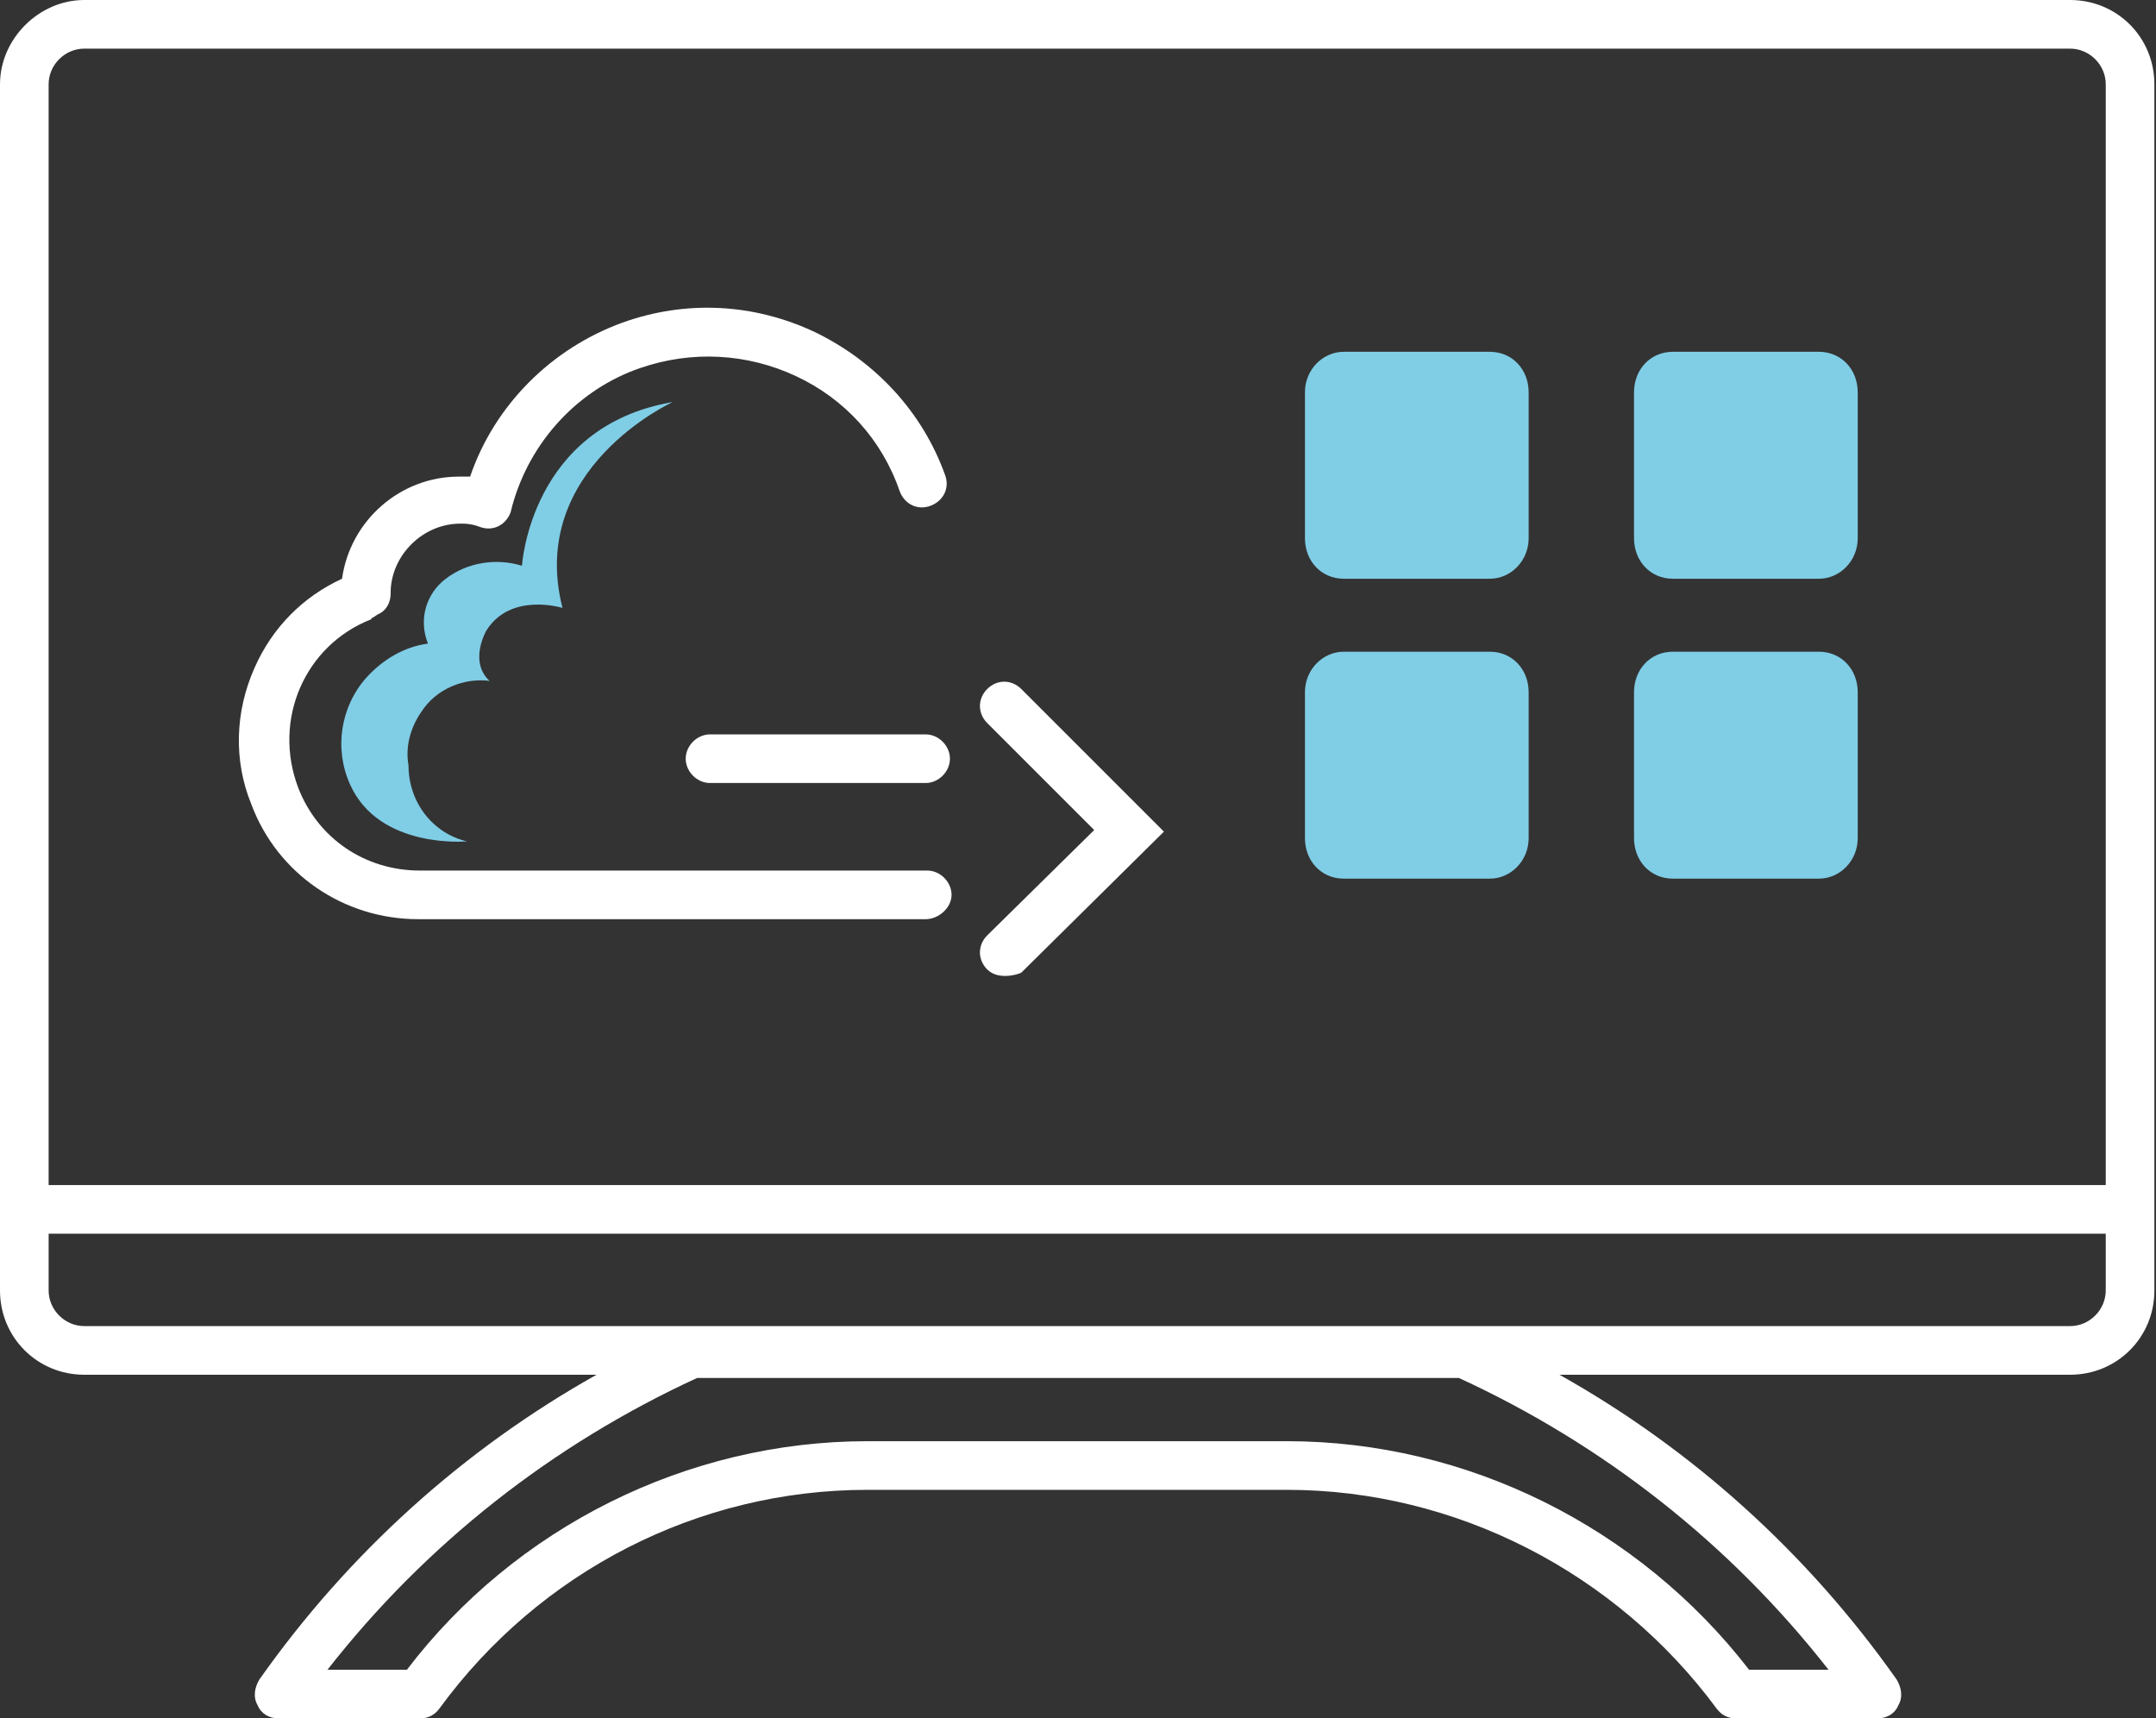
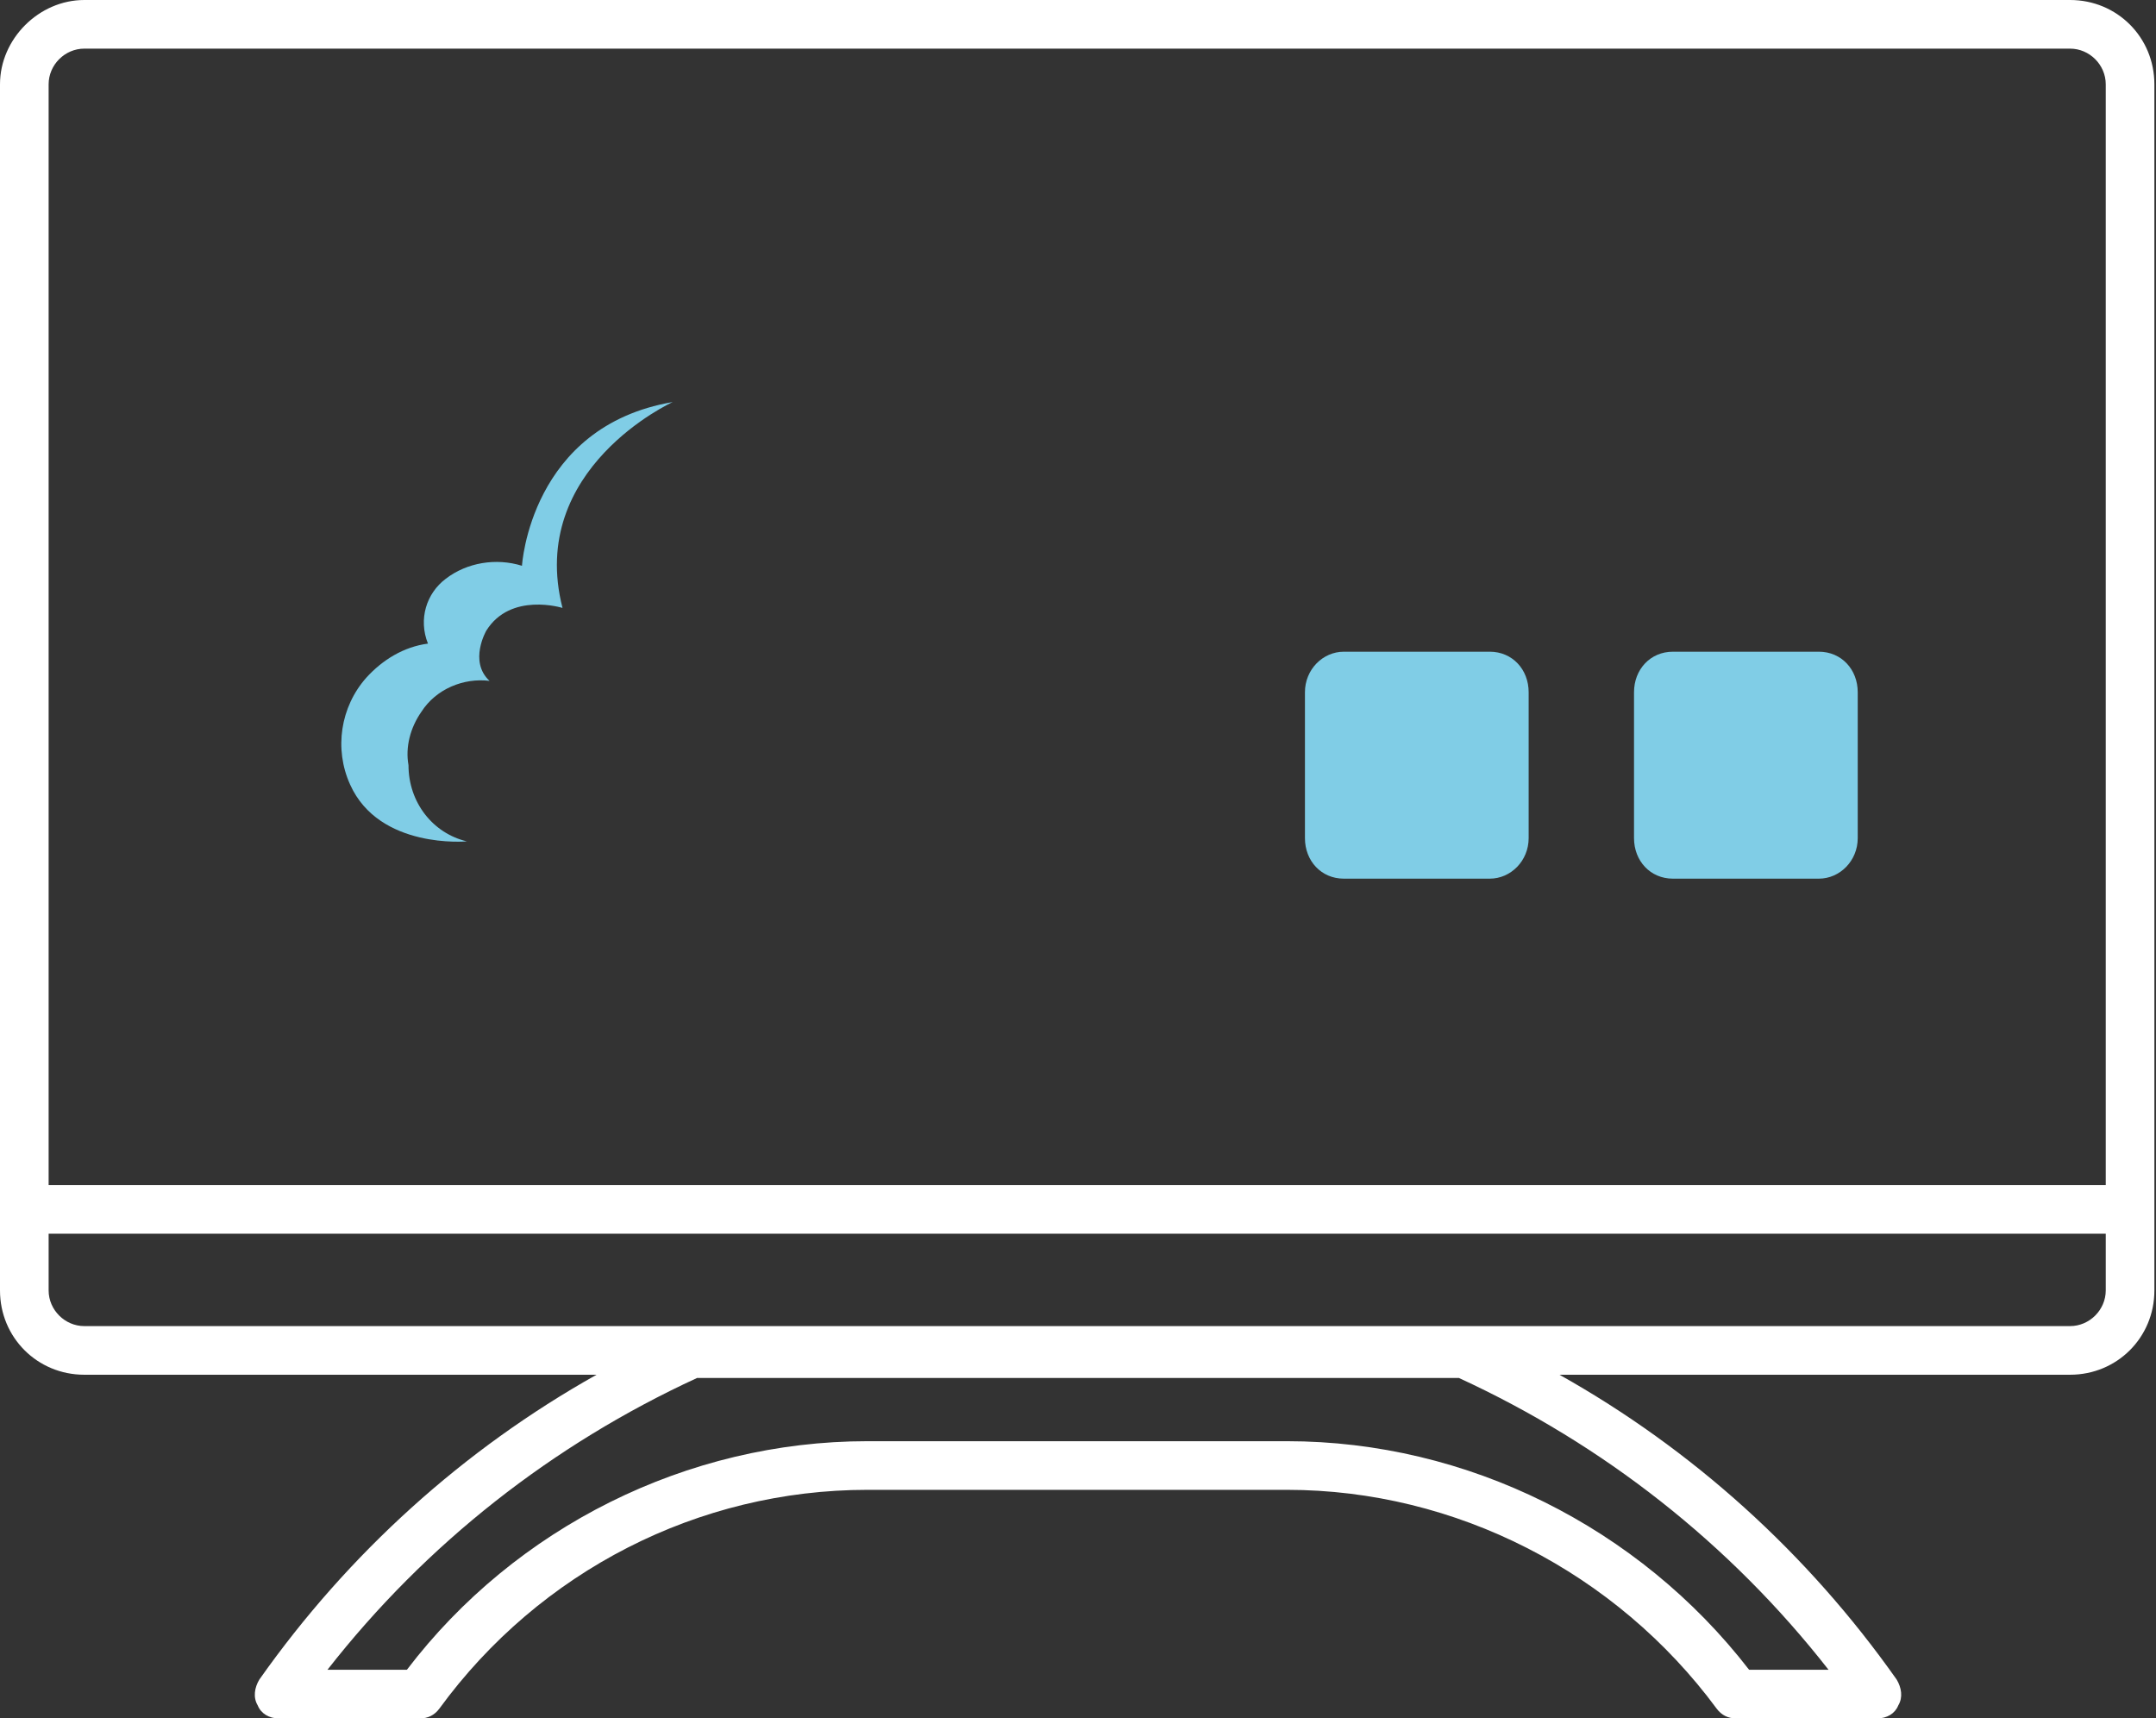
<svg xmlns="http://www.w3.org/2000/svg" version="1.1" id="Calque_1" x="0px" y="0px" viewBox="0 0 133 106" style="enable-background:new 0 0 133 106;" xml:space="preserve">
  <rect x="0" y="0" width="133" height="106" fill="#333333" stroke="none" />
  <style type="text/css">
	.st0{fill:#80CDE6;}
	.st1{fill:#FFFFFF;}
</style>
  <g>
-     <path class="st0" d="M82.9,21.7h9c1.4,0,2.4,1.1,2.4,2.5v9c0,1.4-1.1,2.5-2.4,2.5h-9c-1.4,0-2.4-1.1-2.4-2.5v-9   C80.5,22.8,81.6,21.7,82.9,21.7z" />
-     <path class="st0" d="M103.2,21.7h9c1.4,0,2.4,1.1,2.4,2.5v9c0,1.4-1.1,2.5-2.4,2.5h-9c-1.4,0-2.4-1.1-2.4-2.5v-9   C100.8,22.8,101.8,21.7,103.2,21.7z" />
    <path class="st0" d="M82.9,40.2h9c1.4,0,2.4,1.1,2.4,2.5v9c0,1.4-1.1,2.5-2.4,2.5h-9c-1.4,0-2.4-1.1-2.4-2.5v-9   C80.5,41.3,81.6,40.2,82.9,40.2z" />
    <path class="st0" d="M103.2,40.2h9c1.4,0,2.4,1.1,2.4,2.5v9c0,1.4-1.1,2.5-2.4,2.5h-9c-1.4,0-2.4-1.1-2.4-2.5v-9   C100.8,41.3,101.8,40.2,103.2,40.2z" />
    <path class="st0" d="M28.8,51.9c0,0-5.4,0.5-7.2-3.5c-1-2.2-0.6-4.8,1-6.6c1-1.1,2.3-1.9,3.8-2.1c-0.6-1.5-0.1-3.1,1.1-4   c1.3-1,3.1-1.3,4.7-0.8c0,0,0.5-8.6,9.3-10.1c0,0-9,4.1-6.8,12.7c0,0-3.2-1-4.7,1.4c0,0-1.1,1.9,0.2,3.1c-1.6-0.2-3.3,0.5-4.2,1.9   c-0.7,1-1,2.2-0.8,3.3C25.2,49.5,26.7,51.4,28.8,51.9z" />
    <g>
      <path class="st1" d="M127.7,0H5.2C2.4,0,0,2.4,0,5.2v74.4c0,2.9,2.3,5.2,5.2,5.2h31.6c-8.2,4.6-15.3,11-20.8,18.8    c-0.3,0.5-0.4,1.1-0.1,1.6c0.2,0.5,0.7,0.8,1.3,0.8h8.7c0.5,0,0.9-0.2,1.2-0.6c6.2-8.5,16-13.5,26.4-13.5h25.9    c10.4,0,20.3,5.1,26.5,13.5c0.3,0.4,0.7,0.6,1.2,0.6h8.7c0.6,0,1.1-0.3,1.3-0.8c0.3-0.5,0.2-1.1-0.1-1.6    c-5.5-7.8-12.6-14.2-20.8-18.8h31.5c2.9,0,5.2-2.3,5.2-5.2V5.2C132.9,2.3,130.6,0,127.7,0z M112.8,103h-4.9    c-6.8-8.8-17.4-14.1-28.5-14.1H53.5c-11.1,0-21.7,5.3-28.4,14.1h-4.9c6.1-7.8,13.9-13.9,22.8-18h47    C98.9,89.1,106.7,95.2,112.8,103z M5.2,3h122.5c1.2,0,2.2,1,2.2,2.2v67.9H3V5.2C3,4,4,3,5.2,3z M127.7,81.8H5.2    c-1.2,0-2.2-1-2.2-2.2v-3.5h126.9v3.5C129.9,80.8,128.9,81.8,127.7,81.8z" />
-       <path class="st1" d="M25.8,56.7h31.3c0.8,0,1.6-0.7,1.6-1.5s-0.7-1.5-1.5-1.5H25.9c-3.4,0-6.3-2-7.5-5.1    c-1.6-4.2,0.4-8.8,4.5-10.4c0-0.1,0.1-0.1,0.1-0.1l0.3-0.2c0.5-0.2,0.8-0.7,0.8-1.3v-0.2c0.1-2.2,2-4.1,4.3-4.1    c0.3,0,0.5,0,0.9,0.1l0.3,0.1c0.8,0.3,1.6-0.1,1.9-0.9l0.1-0.4c1.1-4,4.1-7.2,7.9-8.5c3.2-1.1,6.6-0.9,9.6,0.5    c3,1.4,5.3,3.9,6.4,7.1c0.3,0.8,1.1,1.2,1.9,0.9c0.8-0.3,1.2-1.1,0.9-1.9c-1.4-3.9-4.3-7-8-8.8c-3.8-1.8-8-2-11.9-0.6    C34,21.5,30.5,25,29,29.4c-0.2,0-0.5,0-0.7,0c-3.6,0-6.7,2.7-7.2,6.3c-2.4,1.1-4.3,3-5.4,5.5c-1.2,2.7-1.3,5.7-0.2,8.4    C17.1,53.9,21.2,56.7,25.8,56.7z" />
-       <path class="st1" d="M57.1,45.3H43.8c-0.8,0-1.5,0.7-1.5,1.5c0,0.8,0.7,1.5,1.5,1.5h13.3c0.8,0,1.5-0.7,1.5-1.5    C58.6,46,57.9,45.3,57.1,45.3z" />
-       <path class="st1" d="M60.9,59.8c0.3,0.3,0.7,0.4,1.1,0.4s0.8-0.1,1-0.2l8.8-8.7L63,42.5c-0.6-0.6-1.5-0.6-2.1,0    c-0.6,0.6-0.6,1.5,0,2.1l6.6,6.6l-6.6,6.5C60.3,58.3,60.3,59.2,60.9,59.8z" />
    </g>
  </g>
</svg>